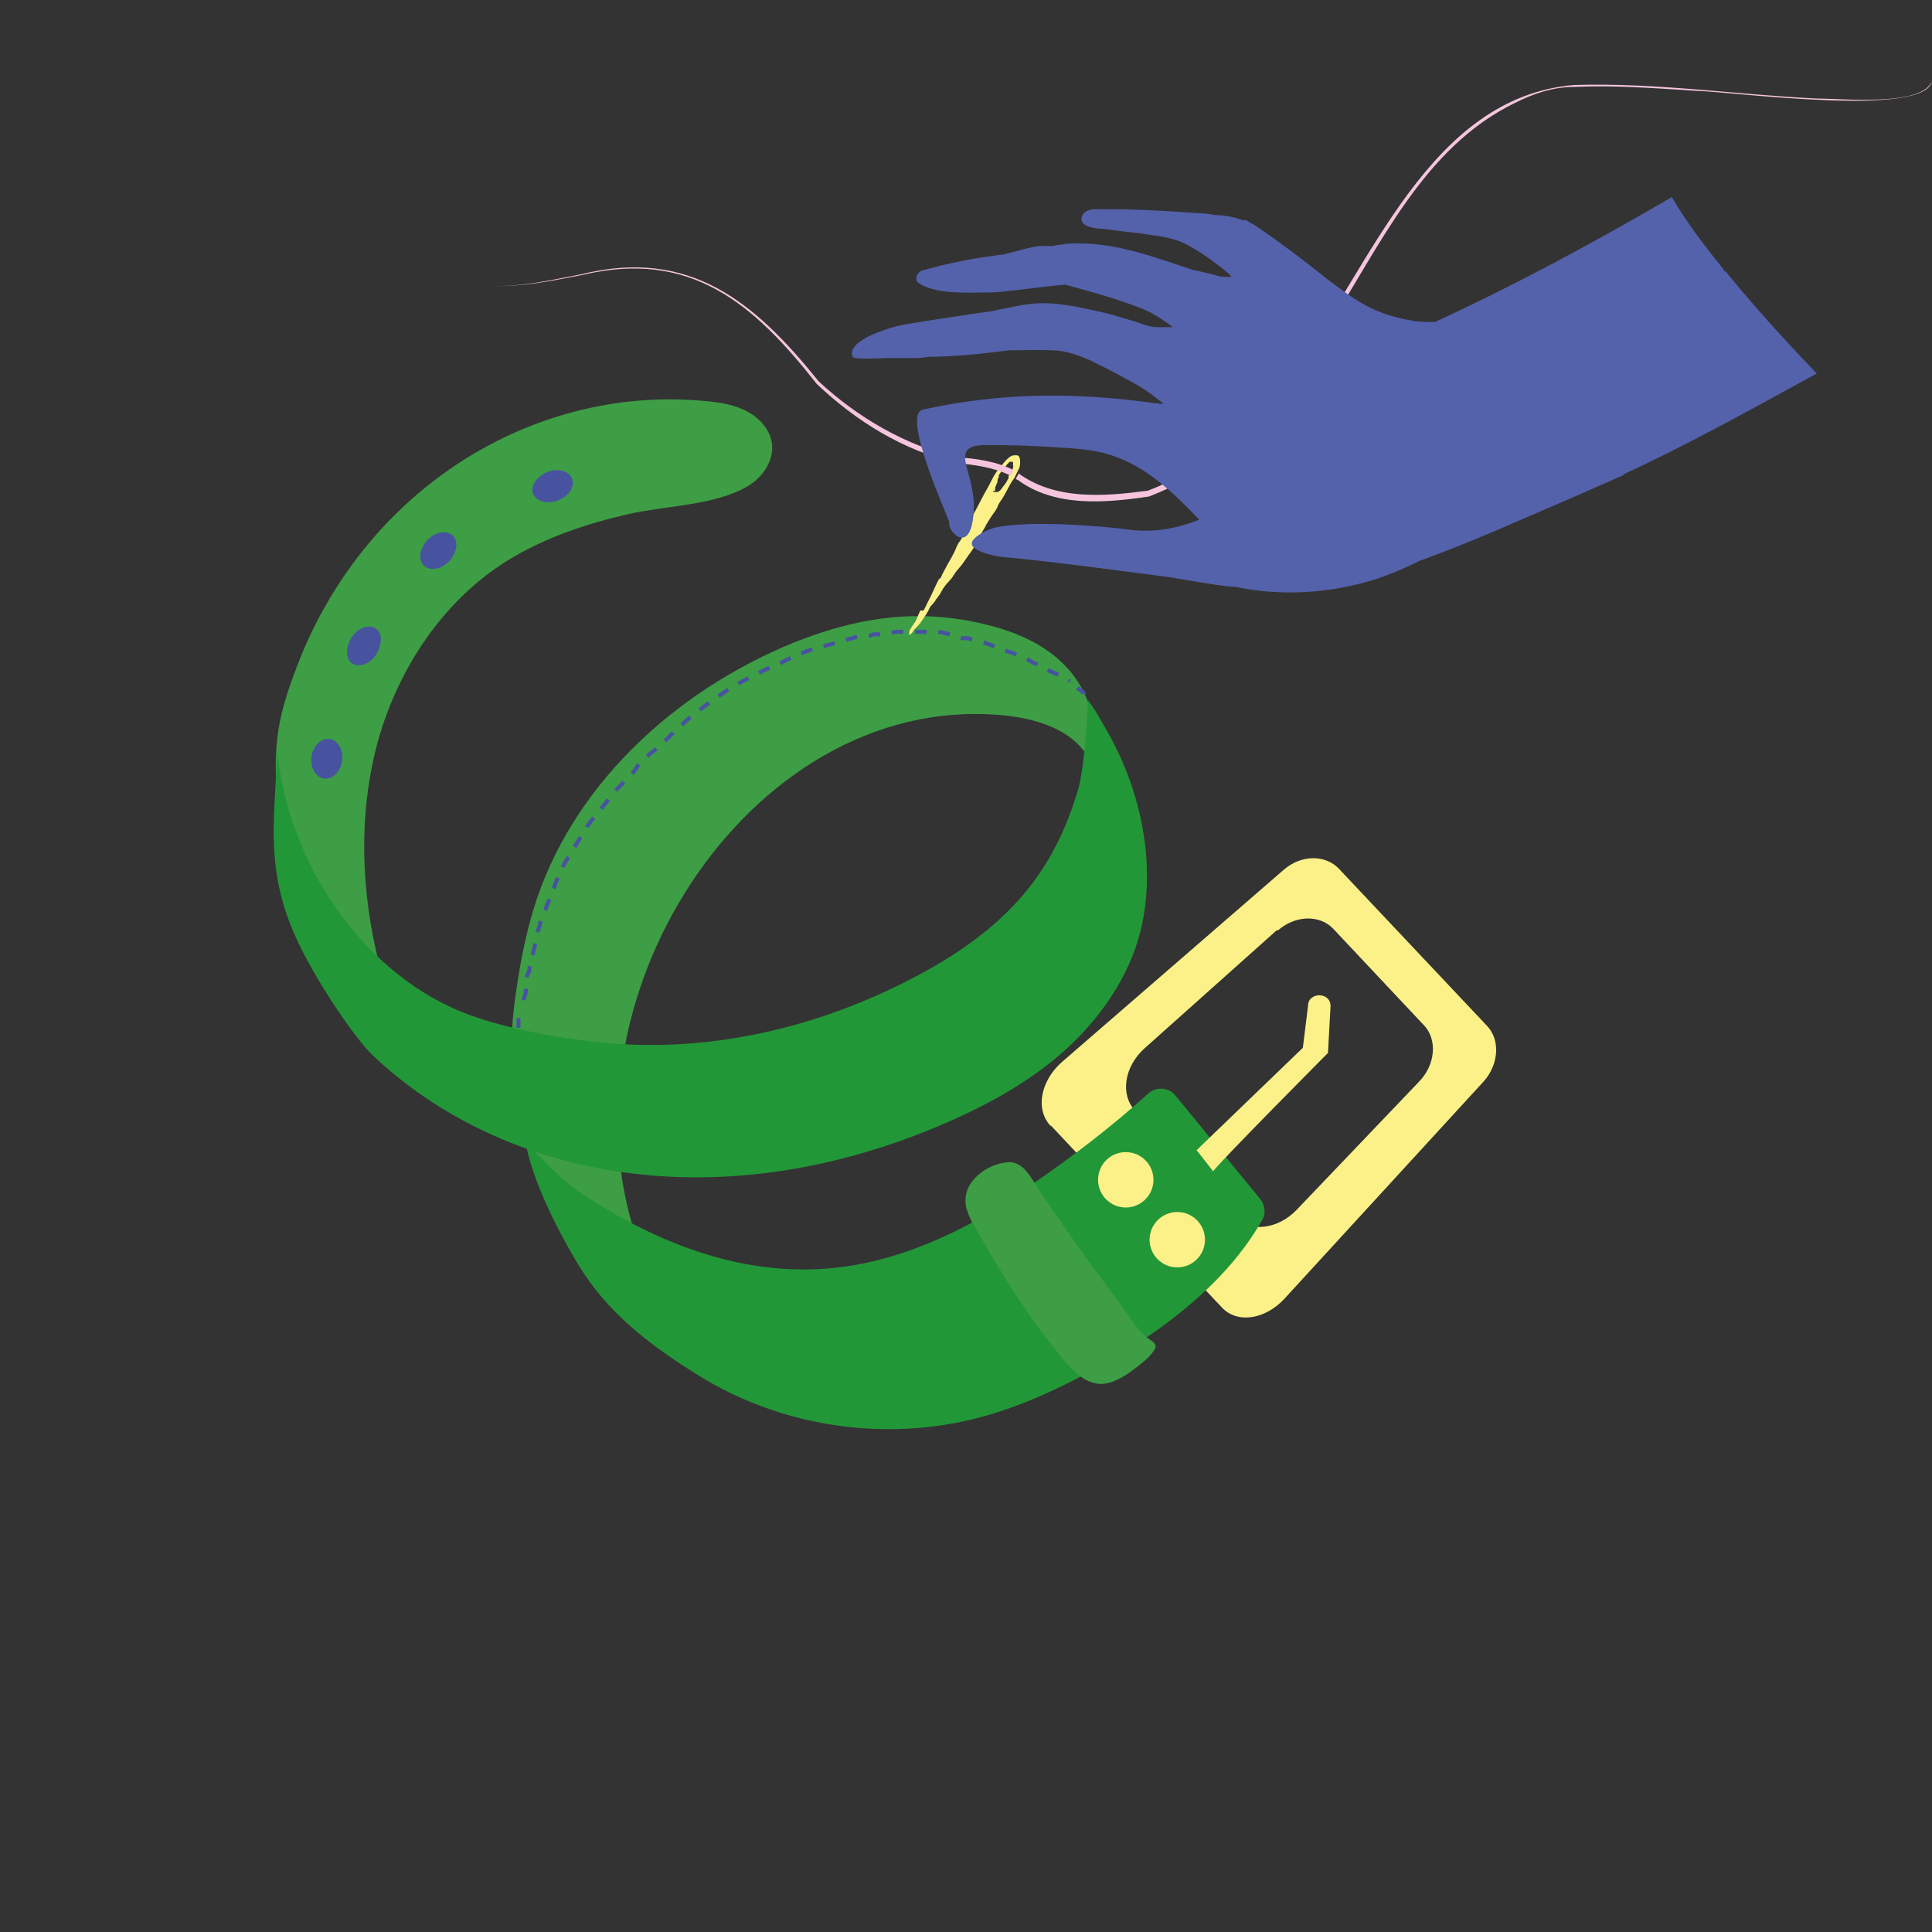
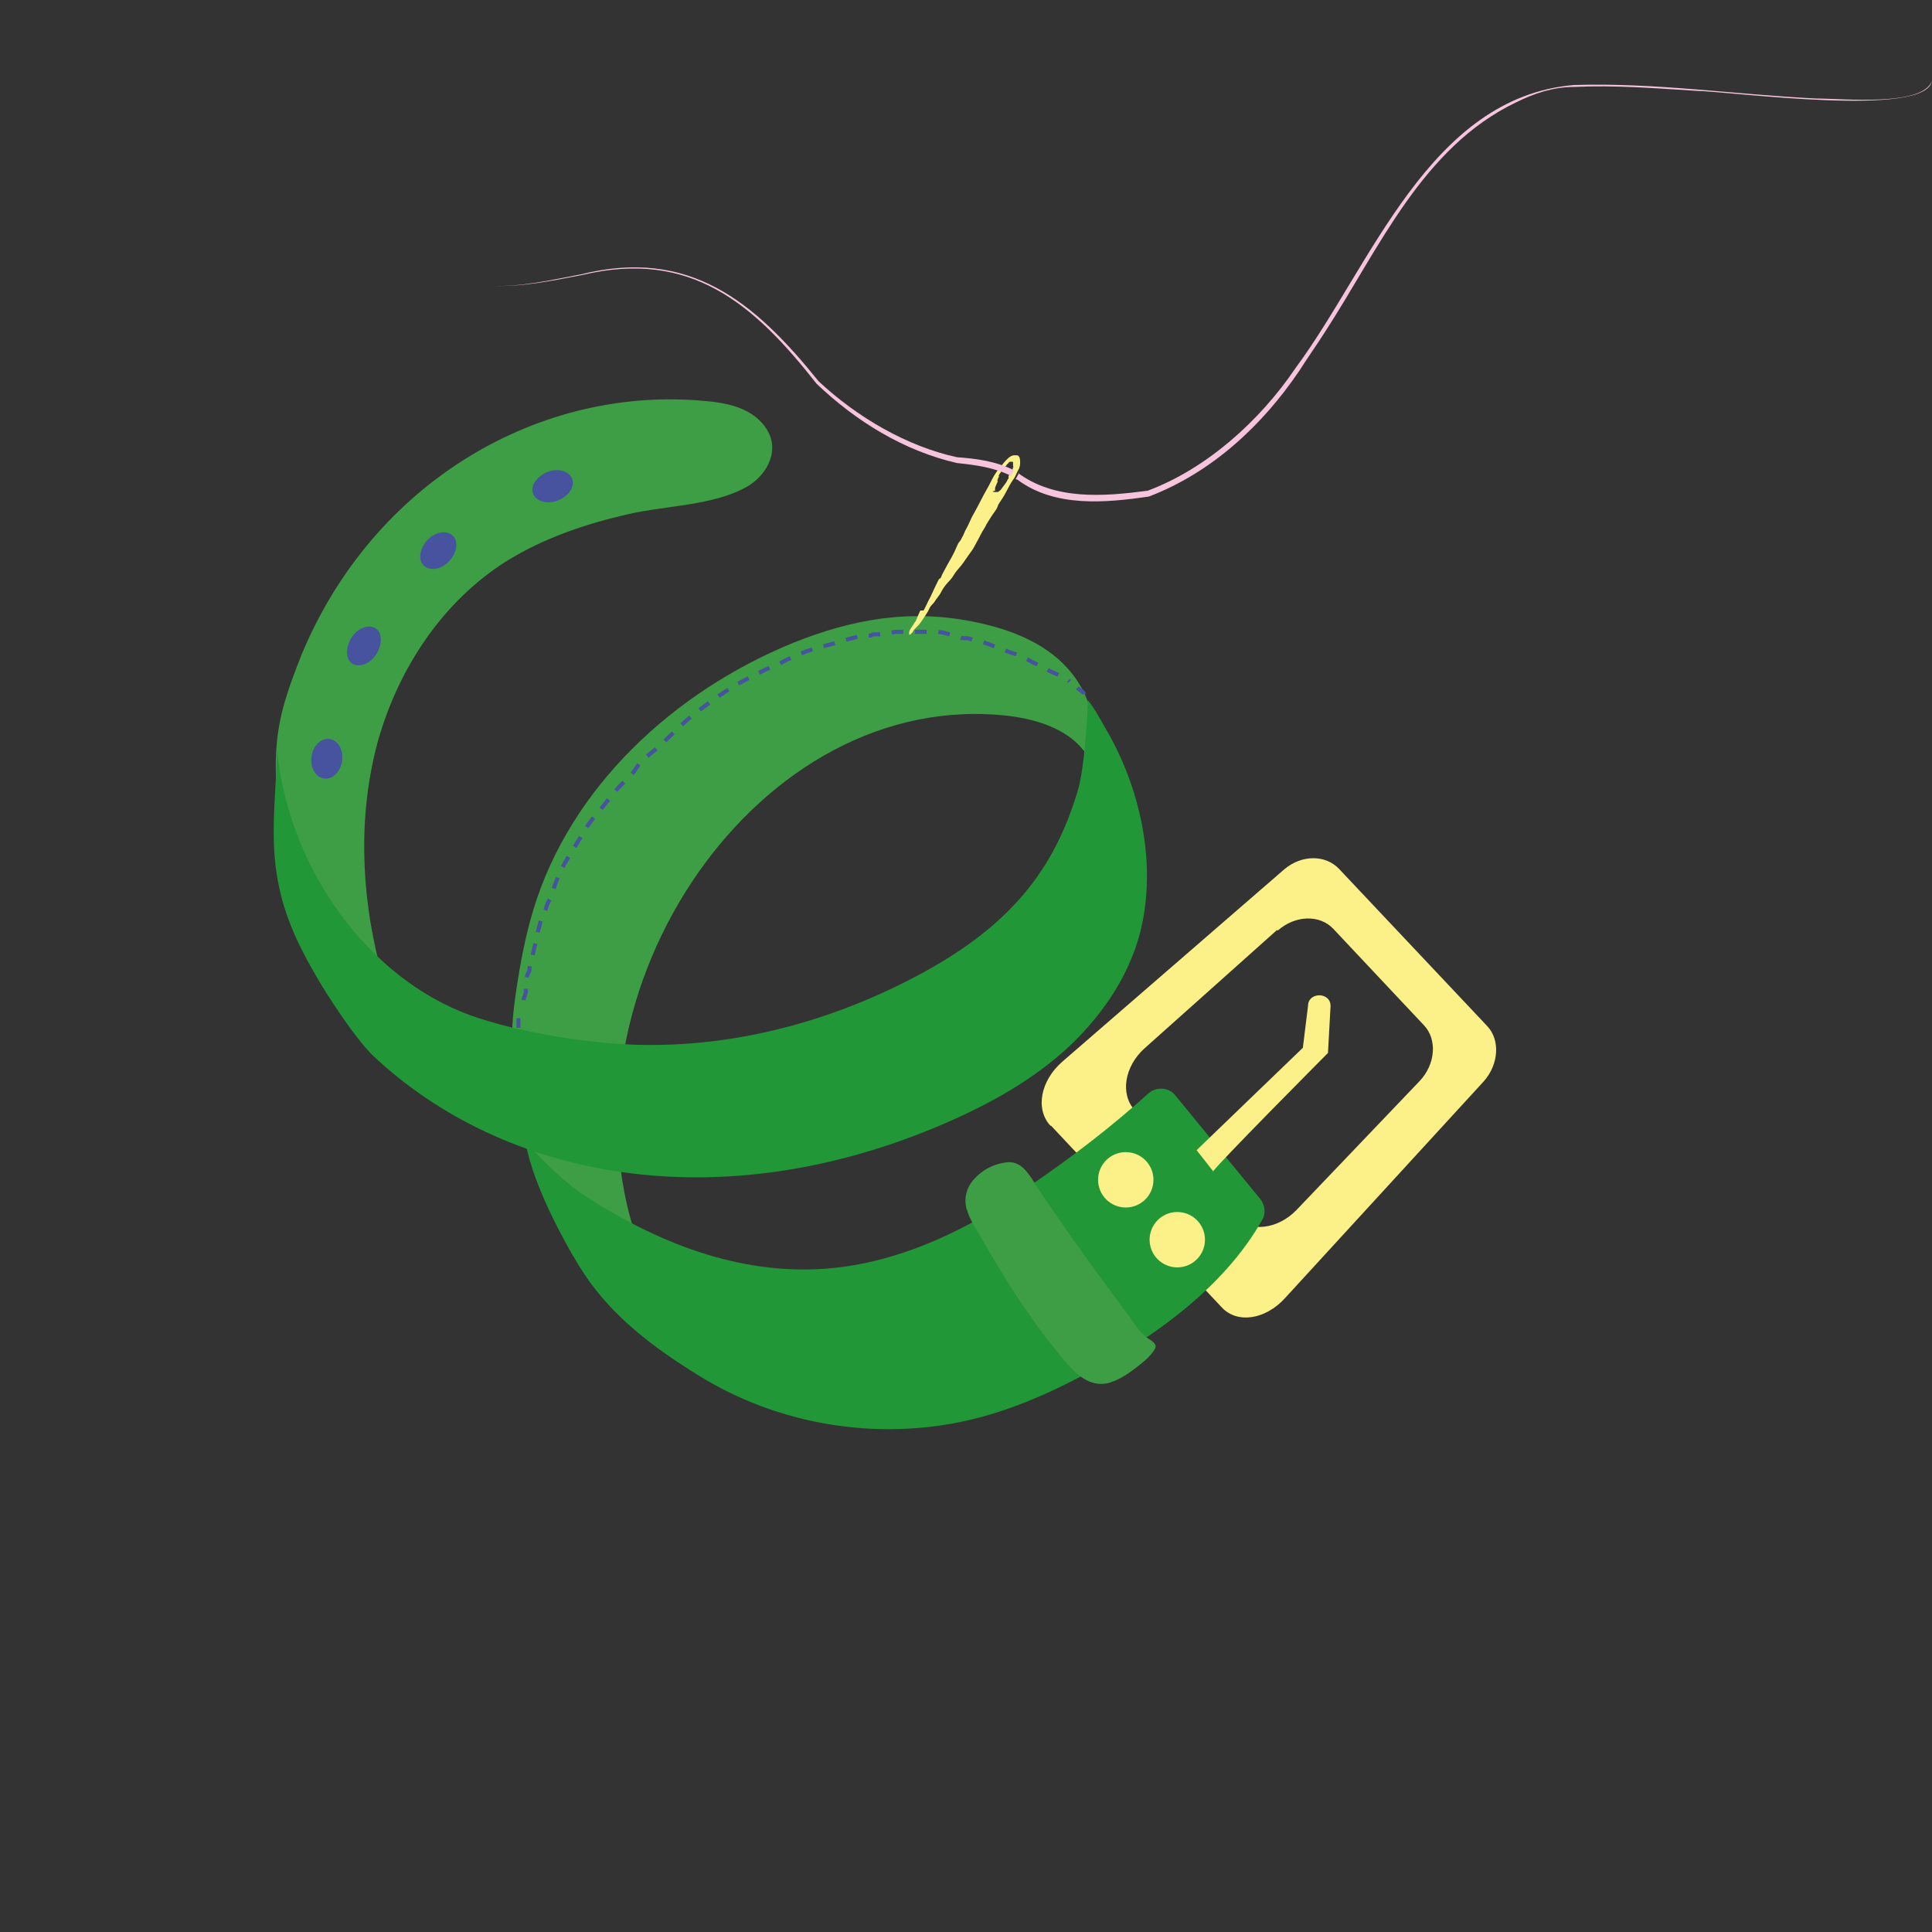
<svg xmlns="http://www.w3.org/2000/svg" xmlns:xlink="http://www.w3.org/1999/xlink" width="480px" height="480px" viewBox="0 0 480 480" version="1.1">
  <rect x="0" y="0" width="480" height="480" fill="#333333" stroke="none" />
  <title>atelier maroquinerie - ok</title>
  <defs>
    <rect id="path-1" x="0" y="0" width="480" height="480" />
  </defs>
  <g id="Page-1" stroke="none" stroke-width="1" fill="none" fill-rule="evenodd">
    <g id="Medium" transform="translate(-840, -600)">
      <g id="atelier-maroquinerie---ok" transform="translate(840, 600)">
        <mask id="mask-2" fill="white">
          <use xlink:href="#path-1" />
        </mask>
        <g id="SVGID_1_" />
        <g id="Group" mask="url(#mask-2)">
          <g transform="translate(68, 20)">
            <g>
              <g transform="translate(0, 79.215)" fill-rule="nonzero">
                <path d="M193.132,180.465 L235.532,225.585 C239.372,229.745 246.412,228.625 251.212,223.345 L300.652,169.425 C304.332,165.265 304.812,159.185 301.452,155.665 L264.652,116.625 C261.292,113.105 255.372,113.105 251.052,116.785 L195.852,164.625 C190.572,169.265 189.132,176.305 192.972,180.465 L193.132,180.465 Z M249.452,131.985 C253.772,128.145 259.852,127.985 263.212,131.505 L285.772,155.505 C289.132,159.025 288.652,165.265 284.652,169.425 L254.092,201.425 C249.452,206.225 242.572,207.025 238.892,203.185 L213.932,176.625 C210.252,172.625 211.372,165.745 216.332,161.265 L249.292,131.825 L249.452,131.985 Z" id="Shape" fill="#FCF188" />
                <path d="M24.012,142.065 C24.012,141.425 24.012,140.945 24.012,140.305 C24.812,140.305 25.452,140.305 26.252,140.465 C21.612,122.225 20.972,102.865 25.932,84.785 C31.052,66.705 42.092,50.065 57.932,40.145 C67.212,34.385 77.772,30.865 88.332,28.465 C97.452,26.385 109.612,26.385 117.772,21.585 C121.292,19.505 124.012,15.665 123.852,11.665 C123.692,8.145 121.132,4.945 117.932,3.185 C114.892,1.425 111.212,0.785 107.692,0.465 C66.412,-3.695 24.812,20.305 6.892,63.505 C-0.148,81.265 -1.428,88.305 3.372,118.225 C5.132,129.105 14.412,138.225 25.132,140.465" id="Path" fill="#3D9E45" />
                <path d="M202.092,88.465 C198.092,82.225 190.252,79.665 183.052,78.705 C120.172,71.025 69.612,147.505 90.092,208.305 C80.972,201.425 69.292,195.025 63.212,185.425 C59.692,179.825 60.652,171.505 59.692,165.105 C58.732,158.865 59.372,152.625 60.332,146.385 C61.292,139.825 62.572,133.265 64.492,126.865 C73.772,96.145 99.692,72.465 129.132,60.465 C143.532,54.705 158.252,51.825 175.052,55.505 C183.212,57.265 191.372,60.465 196.972,66.545 C202.732,72.625 205.452,81.905 202.412,89.745 C202.412,89.105 202.412,88.465 201.772,88.145" id="Path" fill="#3D9E45" />
                <path d="M62.572,184.465 C62.572,184.465 70.252,193.105 76.652,197.425 C94.892,209.425 115.372,217.585 137.132,215.985 C150.092,215.025 162.412,210.545 173.932,204.305 C177.132,202.545 180.172,200.785 183.052,198.705 C184.652,197.585 186.252,196.625 187.692,195.505 C198.252,188.305 207.692,181.105 217.292,172.465 C219.212,170.705 222.412,170.865 224.012,172.945 L245.132,198.705 C246.252,200.145 246.572,202.225 245.612,203.825 C236.012,220.945 217.772,233.745 200.332,242.865 C191.532,247.505 182.412,251.345 172.812,253.585 C150.092,258.865 125.452,254.865 105.612,242.545 C94.732,235.825 84.332,228.145 77.132,217.265 C74.412,213.265 64.492,196.305 62.572,184.465 L62.572,184.465 Z" id="Path" fill="#229738" />
                <path d="M157.132,144.625 C136.012,155.345 112.332,161.265 88.812,160.305 C76.492,159.825 57.932,156.785 46.572,152.145 C21.292,141.745 3.212,114.225 0.812,86.705 C0.652,102.065 -2.548,115.025 4.972,132.465 C9.612,143.345 20.172,158.865 24.812,163.185 C56.972,193.425 110.412,204.305 166.892,179.825 C177.932,175.025 188.652,169.105 197.612,160.785 C206.412,152.465 213.452,141.905 215.852,129.905 C219.052,113.905 215.052,96.465 207.212,82.705 C205.612,79.985 204.172,77.105 202.252,74.705 C202.412,75.025 201.612,90.865 199.852,96.945 C194.092,116.305 183.532,131.345 157.132,144.625 L157.132,144.625 Z" id="Path" fill="#229738" />
                <path d="M172.172,201.425 C171.852,199.985 171.692,198.545 172.172,196.945 C172.972,193.905 176.812,190.225 181.932,189.585 C185.292,189.105 187.052,191.665 188.652,194.065 C190.732,197.425 192.972,200.625 195.212,203.825 C200.652,211.825 206.412,219.505 212.172,227.345 C213.452,229.105 214.732,231.185 216.332,232.625 C217.292,233.585 219.852,234.385 218.892,235.985 C217.772,237.905 216.012,239.185 214.412,240.465 C212.332,242.065 210.252,243.505 207.692,244.305 C201.452,246.065 197.292,239.825 193.772,235.505 C187.372,227.665 180.652,216.945 175.692,208.145 C174.412,205.905 172.812,203.665 172.172,201.105 L172.172,201.425 Z" id="Path" fill="#3D9E45" />
                <path d="M233.292,191.985 C233.292,191.185 261.932,162.385 261.932,162.385 L262.572,150.705 C262.572,147.185 256.972,147.185 256.972,150.705 L255.692,161.105 L229.292,186.545 L233.452,191.825 L233.292,191.985 Z" id="Path" fill="#FCF188" />
                <ellipse id="Oval" fill="#4853A0" transform="translate(13.194, 89.296) rotate(-81.802) translate(-13.194, -89.296)" cx="13.194" cy="89.296" rx="4.96" ry="3.84" />
                <path d="M26.252,61.745 C27.212,59.025 26.252,56.625 24.012,56.465 C21.772,56.305 19.532,58.065 18.572,60.785 C17.612,63.505 18.572,65.905 20.812,66.065 C23.052,66.225 25.292,64.465 26.252,61.745 Z" id="Path" fill="#4853A0" />
                <path d="M44.492,39.025 C45.932,36.625 45.612,34.065 43.532,33.265 C41.452,32.465 38.732,33.745 37.292,36.145 C35.852,38.545 36.172,41.105 38.252,41.905 C40.332,42.705 43.052,41.425 44.492,39.025 Z" id="Path" fill="#4853A0" />
                <path d="M71.852,24.465 C74.252,23.025 75.052,20.465 73.612,18.865 C72.172,17.265 69.132,17.105 66.732,18.705 C64.332,20.305 63.532,22.705 64.972,24.305 C66.412,25.905 69.452,26.065 71.852,24.465 Z" id="Path" fill="#4853A0" />
                <circle id="Oval" fill="#FCF188" cx="224.492" cy="208.785" r="6.88" />
                <circle id="Oval" fill="#FCF188" cx="211.692" cy="193.905" r="6.88" />
              </g>
              <path d="M161.452,131.68 C161.932,130.88 162.252,130.08 162.572,129.44 C163.372,128 164.012,126.4 164.812,124.8 C165.612,123.2 165.292,124 165.612,123.68 C165.932,123.36 165.932,122.88 166.252,122.4 C166.572,121.76 167.052,120.96 167.372,120.32 C168.172,118.88 168.972,117.6 169.612,116 C170.252,114.4 170.412,114.72 170.732,114.08 C171.052,113.44 171.372,112.96 171.532,112.48 C171.692,112 172.172,111.2 172.492,110.56 C172.812,109.92 173.132,109.12 173.452,108.48 C174.252,107.04 175.052,105.6 175.852,104 C176.652,102.4 177.292,101.44 177.932,100.16 C178.572,98.88 179.212,97.6 180.172,96.48 C181.132,95.36 181.612,94.56 182.572,93.76 C183.532,92.96 184.012,93.12 184.652,93.12 C185.292,93.12 185.452,94.08 185.452,94.72 C185.452,95.36 185.452,96 184.972,96.8 C184.492,97.6 184.332,98.4 183.692,99.2 C182.572,100.8 181.932,102.56 180.812,104.16 C179.692,105.76 180.012,105.6 179.692,106.24 C179.372,106.88 178.572,107.84 178.092,108.64 C177.612,109.44 177.612,109.44 177.292,109.92 C176.972,110.4 176.812,110.88 176.492,111.36 C175.852,112.32 175.372,113.44 174.732,114.56 C174.092,115.68 173.932,116.16 173.452,116.8 C172.972,117.44 172.172,118.56 171.532,119.52 C170.892,120.48 170.252,121.12 169.612,121.92 C168.972,122.72 168.652,123.52 168.012,124.16 C167.372,124.8 166.412,125.92 165.932,126.88 C165.452,127.84 165.452,127.68 165.132,128.16 C164.812,128.64 164.812,128.64 164.652,128.8 C164.492,128.96 164.492,129.12 164.332,129.28 C164.012,129.92 163.212,130.4 162.892,131.2 C162.572,132 161.772,133.12 161.132,134.08 C160.492,135.04 160.172,135.36 159.532,136 C158.892,136.64 159.052,136.48 158.892,136.8 C158.732,137.12 158.252,137.6 157.932,137.76 C157.612,136.8 158.412,136 158.892,135.2 C159.372,134.4 159.372,134.56 159.532,134.24 C159.692,133.92 159.852,133.44 160.012,133.12 C160.012,133.12 160.332,132.32 160.652,131.68 L161.452,131.68 Z M178.572,102.08 L178.572,102.08 L178.572,102.08 L178.572,102.08 C178.572,102.4 178.572,102.24 178.572,102.08 C178.892,102.24 178.892,102.24 179.052,102.24 C179.212,102.24 179.212,102.24 179.372,102.24 C179.532,102.24 179.532,102.24 179.692,102.24 C179.852,102.24 180.012,102.24 180.172,102.08 C180.332,101.92 180.652,101.76 180.812,101.44 C181.132,100.96 181.452,100.64 181.772,100.16 C182.092,99.68 182.092,99.68 182.252,99.36 C182.412,99.04 182.412,99.04 182.572,98.88 C182.732,98.72 182.572,98.88 182.572,98.72 C182.572,98.72 182.572,98.56 182.572,98.4 C182.572,98.08 182.892,97.76 183.052,97.6 C183.212,97.44 183.372,97.12 183.532,96.8 C183.692,96.48 183.532,96.32 183.692,96.16 C183.852,96 183.692,95.84 183.692,95.68 C183.692,95.52 183.692,95.2 183.692,95.04 C183.692,94.88 183.692,94.72 183.532,94.72 C183.372,94.72 183.532,94.72 183.372,94.72 C183.212,94.72 183.372,94.72 183.372,94.72 L183.372,94.72 C183.372,94.72 183.212,94.72 183.052,94.72 C182.892,94.72 183.052,94.72 183.052,94.72 C183.052,94.72 183.052,94.72 182.892,94.72 C182.732,94.72 182.572,95.04 182.412,95.2 C182.252,95.36 182.092,95.36 182.092,95.52 C182.092,95.68 181.772,95.84 181.612,96 C181.452,96.16 181.452,96.32 181.292,96.32 C181.132,96.64 180.812,96.96 180.652,97.28 C180.492,97.6 180.492,97.6 180.332,97.76 C180.172,97.92 180.332,97.92 180.172,98.08 C180.012,98.24 180.172,98.24 180.172,98.4 C180.172,98.56 180.172,98.56 180.012,98.72 C179.852,98.88 180.012,99.04 179.852,99.2 C179.692,99.36 179.852,99.36 179.852,99.52 C179.852,99.68 179.852,99.52 179.852,99.68 C179.692,100 179.532,100.48 179.372,100.8 C179.212,101.12 179.212,101.44 179.212,101.92" id="Shape" fill="#FCF188" fill-rule="nonzero" />
              <path d="M184.812,97.44 C194.092,104.32 206.092,103.36 217.132,101.92 C231.692,96.48 244.972,84.64 253.932,71.36 C272.652,46.08 287.052,4.16 323.052,1.12 C343.212,0.48 363.212,3.52 383.372,4.48 C389.772,4.48 409.932,6.56 412.012,0 C410.732,9.44 362.092,2.72 353.292,2.56 C343.212,1.92 333.132,1.12 323.052,1.6 C317.932,1.6 313.132,3.2 308.652,5.44 C285.292,16.64 274.572,41.92 261.132,62.56 C259.212,65.6 256.812,68.96 254.892,72 C245.612,85.76 232.972,97.44 217.452,103.36 C206.572,104.96 194.092,106.08 184.812,99.2 L184.812,99.2 L184.812,99.2 L184.332,99.04 L185.132,97.6 L185.132,97.6 L184.812,97.44 Z" id="Path" fill="#F6C5DD" fill-rule="nonzero" />
              <path d="M53.612,51.04 C61.292,51.36 68.812,49.6 76.332,48.16 C103.372,41.44 119.532,55.04 135.372,74.72 C144.972,83.68 157.292,90.88 169.772,93.6 C174.412,93.92 179.372,94.56 183.852,96.8 L183.212,98.24 C179.052,96.16 174.412,95.52 169.772,95.04 C156.492,92 144.652,84.64 134.892,75.36 C119.212,55.36 103.532,41.92 76.652,48.32 C69.132,49.76 61.612,51.36 53.612,51.04 L53.612,51.04 L53.612,51.04 Z" id="Path" fill="#F6C5DD" fill-rule="nonzero" />
-               <path d="M360.172,46.88 C355.692,41.28 351.052,35.36 347.372,28.96 C328.172,40.16 308.652,50.72 288.492,60 C286.412,60 284.172,60 282.092,59.52 C278.412,58.88 274.892,57.76 271.532,56 C268.172,54.24 265.132,51.84 262.092,49.6 C259.052,47.2 256.012,44.8 252.812,42.4 C249.772,40.16 246.732,37.92 243.532,35.84 C243.532,35.84 243.212,35.52 242.892,35.52 C242.572,35.36 242.252,35.04 241.932,34.88 C241.452,34.72 241.132,34.56 240.812,34.72 C238.572,33.92 236.172,33.44 233.932,33.44 C232.332,33.12 230.892,32.96 229.292,32.96 C223.372,32.48 217.292,32.16 211.372,32 L206.412,32 C204.812,32 202.572,31.68 201.292,32.96 C200.492,33.76 200.492,35.04 201.292,35.68 C202.412,36.48 203.692,36.64 204.972,36.8 C206.412,36.8 207.852,37.12 209.292,37.28 C212.172,37.6 215.212,37.92 218.092,38.4 C220.652,38.72 223.212,39.2 225.612,40.16 C228.012,41.28 230.252,42.72 232.332,44.16 C233.612,45.12 234.892,46.08 236.172,47.04 C236.652,47.52 237.292,48 237.772,48.48 C237.772,48.48 237.772,48.64 237.932,48.8 C237.452,48.8 237.132,48.8 236.972,48.8 C236.332,48.8 235.532,48.8 234.892,48.64 C232.812,48 230.572,47.52 228.332,47.04 C219.052,44 209.932,40.48 200.172,40.48 C198.572,40.48 197.132,40.48 195.532,40.8 C194.892,40.8 194.252,40.96 193.612,41.12 L190.732,41.12 C189.292,41.12 187.852,41.6 186.252,41.92 C184.652,42.4 183.052,42.72 181.452,43.2 C179.852,43.36 178.252,43.68 176.652,43.84 C171.372,44.64 166.252,45.76 161.132,47.2 C159.692,47.68 159.052,49.6 160.332,50.4 C162.892,52 166.252,52.48 169.452,52.64 C172.652,52.8 175.852,52.64 179.052,52.64 C184.972,52.16 190.732,51.2 196.652,50.72 C201.932,52.16 207.212,53.6 212.172,55.36 C214.412,56.16 216.812,56.96 218.892,58.24 C220.012,58.88 220.972,59.52 222.092,60.32 C222.572,60.64 222.892,60.96 223.372,61.28 C223.052,61.28 222.572,61.28 222.252,61.28 C221.292,61.28 220.492,61.28 219.532,61.28 C218.572,61.28 217.612,61.12 216.652,60.8 C213.932,59.84 211.212,59.04 208.492,58.24 C205.452,57.44 202.252,56.8 199.212,56.16 C196.172,55.68 193.132,55.2 190.092,55.36 C186.252,55.52 182.412,56.48 178.572,57.28 C178.252,57.28 161.132,59.84 156.652,60.64 C152.332,61.44 142.092,64.8 143.852,68.64 C144.172,69.44 151.212,68.96 152.332,68.96 C154.732,68.96 156.972,68.96 159.372,68.96 C160.652,68.96 161.772,68.8 162.892,68.64 C169.452,68.64 176.172,67.84 182.732,67.04 C186.252,67.04 189.932,66.88 193.452,67.04 C196.812,67.04 200.012,68.32 203.052,69.6 C205.932,71.04 208.812,72.48 211.692,74.08 C213.772,75.2 215.852,76.32 217.772,77.76 C218.732,78.4 219.532,79.2 220.492,79.84 C220.652,80 220.972,80.16 221.132,80.32 C220.492,80.32 219.852,80.32 219.372,80.16 L218.892,80.16 C199.212,77.44 180.972,77.44 161.292,81.76 C155.852,82.88 167.372,108 167.852,109.76 C167.212,111.84 173.292,118.56 173.932,106.88 C174.412,96.8 167.052,90.56 177.132,90.56 C182.412,90.56 187.692,90.72 192.972,91.04 C198.092,91.36 203.372,91.52 208.172,93.12 C216.972,96 223.692,102.56 229.932,109.12 C224.652,111.2 219.212,112.32 213.292,111.68 C204.972,110.56 187.692,109.28 179.372,111.04 C177.292,111.52 173.132,113.6 173.452,115.2 C173.452,116.48 177.612,118.08 181.292,118.4 C192.332,119.36 211.052,121.92 222.252,123.36 C227.532,124.16 232.812,125.28 237.932,125.76 L238.732,125.76 C250.092,128.16 262.092,127.52 273.452,124 C276.972,122.88 280.332,121.44 283.692,119.84 C287.052,118.24 284.012,119.84 284.172,119.52 C297.292,114.88 310.092,108.96 322.892,103.52 C326.892,101.76 330.892,100 334.892,98.24 C335.212,98.24 335.372,97.92 335.532,97.76 C351.852,90.24 367.532,81.44 383.372,72.8 C375.532,64.64 367.852,56.16 360.652,47.36 L360.332,47.36 L360.172,46.88 Z" id="Path" fill="#5462AB" fill-rule="nonzero" />
            </g>
            <g transform="translate(60.012, 136.96)">
              <path d="M0.8,98.4 C0.8,97.6 0.8,96.8 0.8,96" id="Path" stroke="#4853A0" />
              <path d="M2.08,91.52 C2.08,91.04 2.4,90.56 2.56,89.92 C2.72,89.28 2.56,88.48 2.56,87.84 C2.56,87.36 2.88,87.2 2.88,86.88 C2.88,86.56 2.88,86.24 2.88,85.92 C2.88,85.28 3.36,84.64 3.52,84.16 C3.52,83.36 3.68,82.56 4,81.92 C4.32,80.32 4.64,78.72 5.12,77.12 C5.12,76.48 5.12,76 5.44,75.52 C5.6,74.88 5.6,74.24 5.92,73.44 C6.24,72.16 6.56,70.88 7.2,69.76 C7.52,69.12 7.68,68.64 7.84,68 C8.16,67.04 8.8,66.24 9.12,65.28 C9.92,62.4 11.2,59.2 12.8,56.64 C13.44,55.52 14.24,54.4 14.88,53.28 C15.36,52.48 15.68,51.84 16.16,51.2 C16.8,50.24 17.12,49.44 17.76,48.48 C19.68,45.76 21.92,43.36 24,40.64 C24.96,39.36 26.24,38.08 27.36,36.96 C27.84,36.48 28.48,35.84 28.96,35.36 C29.76,34.56 30.08,33.6 30.88,32.8 C32,31.68 33.12,30.56 34.4,29.6 C35.68,28.64 36.8,27.52 37.92,26.4 C39.04,25.28 40.16,24.32 41.28,23.2 C42.4,22.08 43.68,21.12 44.8,20.16 C47.36,18.24 49.92,16.32 52.64,14.56 C55.52,12.64 58.72,11.2 61.76,9.6 C63.36,8.8 64.96,8.48 66.4,7.52 C67.84,6.72 69.44,6.08 70.88,5.44 C74.24,4 77.92,3.36 81.44,2.24 C82.88,1.76 84.48,1.44 85.92,0.96 C86.72,0.8 87.52,0.96 88.16,0.96 C88.48,0.96 88.48,0.8 88.96,0.64 C89.44,0.64 89.92,0.64 90.4,0.64 C92,0.64 93.6,0 95.2,0 C96.64,0 98.24,0 99.68,0 C101.12,0 102.88,0 104.48,0 C106.08,0 107.68,0.64 109.28,0.96 C109.92,0.96 110.56,1.6 111.36,1.6 C111.68,1.6 112,1.6 112.32,1.6 C112.96,1.6 113.44,2.08 114.08,2.08 C115.68,2.4 117.28,2.88 118.72,3.52 C120.8,4.32 122.88,5.12 124.96,5.76 C126.56,6.24 127.84,7.36 129.44,8 C130.56,8.48 131.52,8.96 132.48,9.6 C134.08,10.4 135.68,10.88 137.12,11.84 C137.28,11.84 137.6,12.16 137.76,12.32" id="Path" stroke="#4853A0" stroke-dasharray="2.9,2.9" />
              <path d="M139.68,13.92 C139.68,13.92 139.84,14.08 140,14.24 C140.48,14.56 141.28,15.04 141.28,15.52" id="Path" stroke="#4853A0" />
            </g>
          </g>
        </g>
      </g>
    </g>
  </g>
</svg>